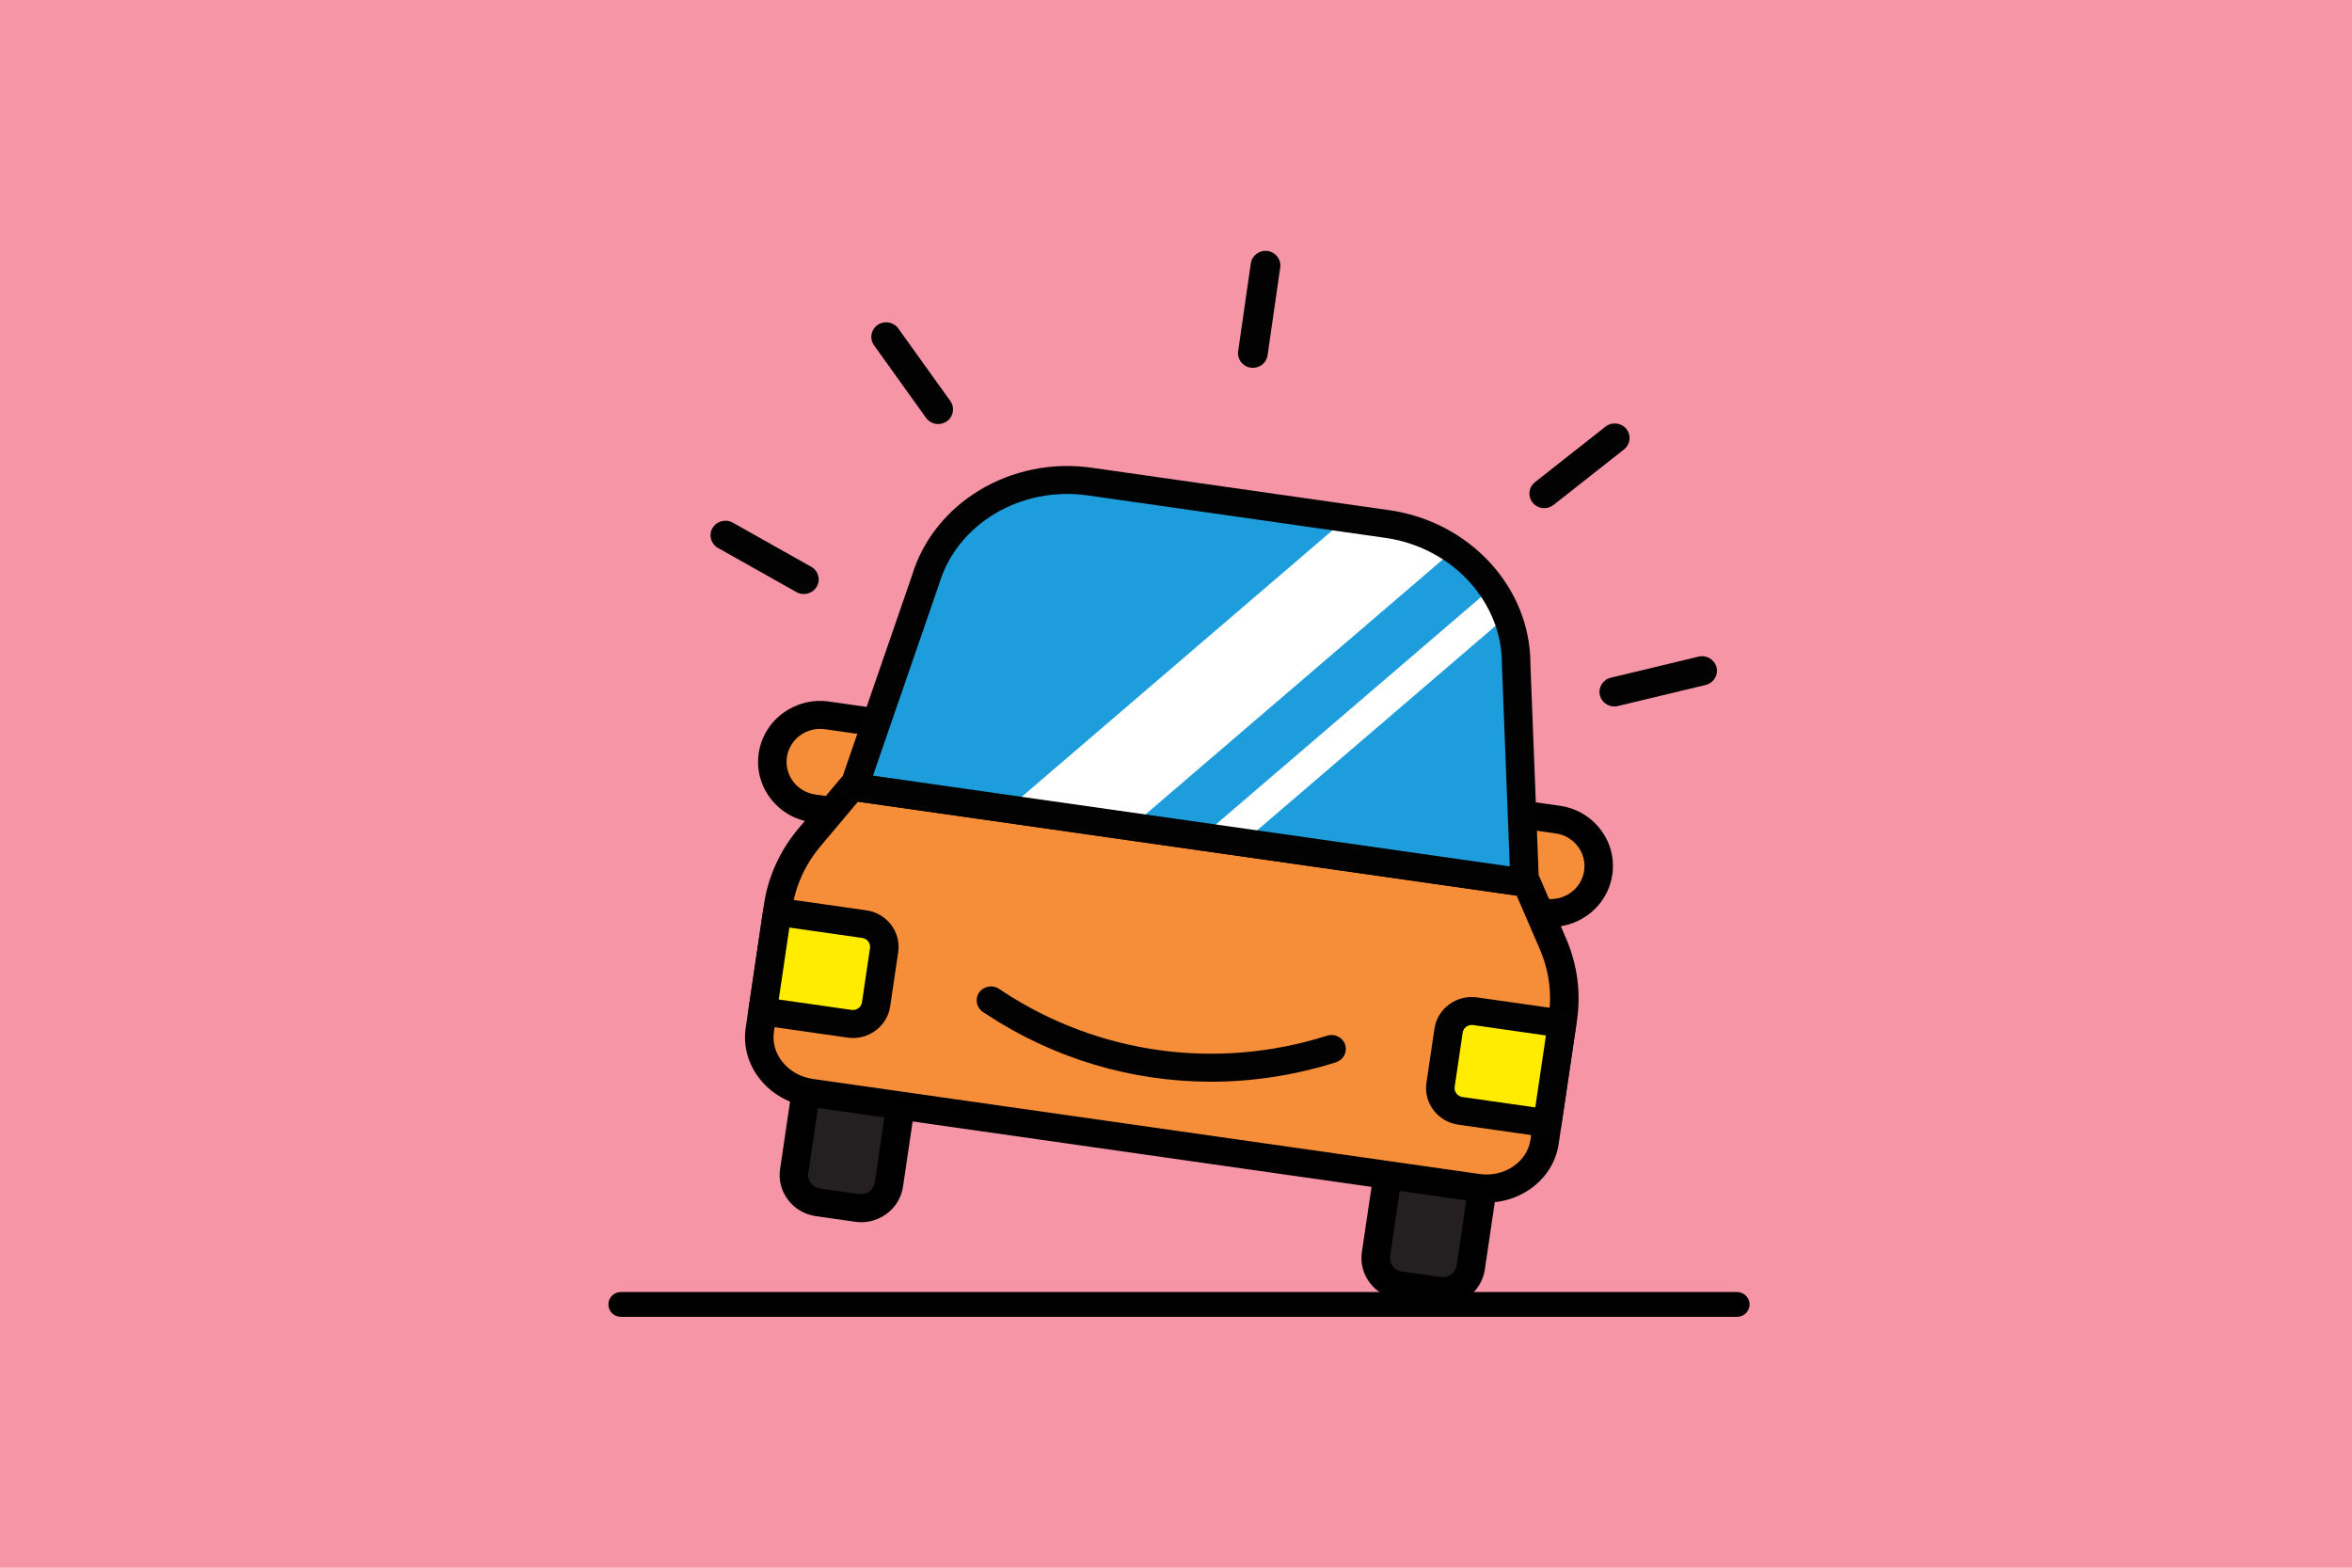
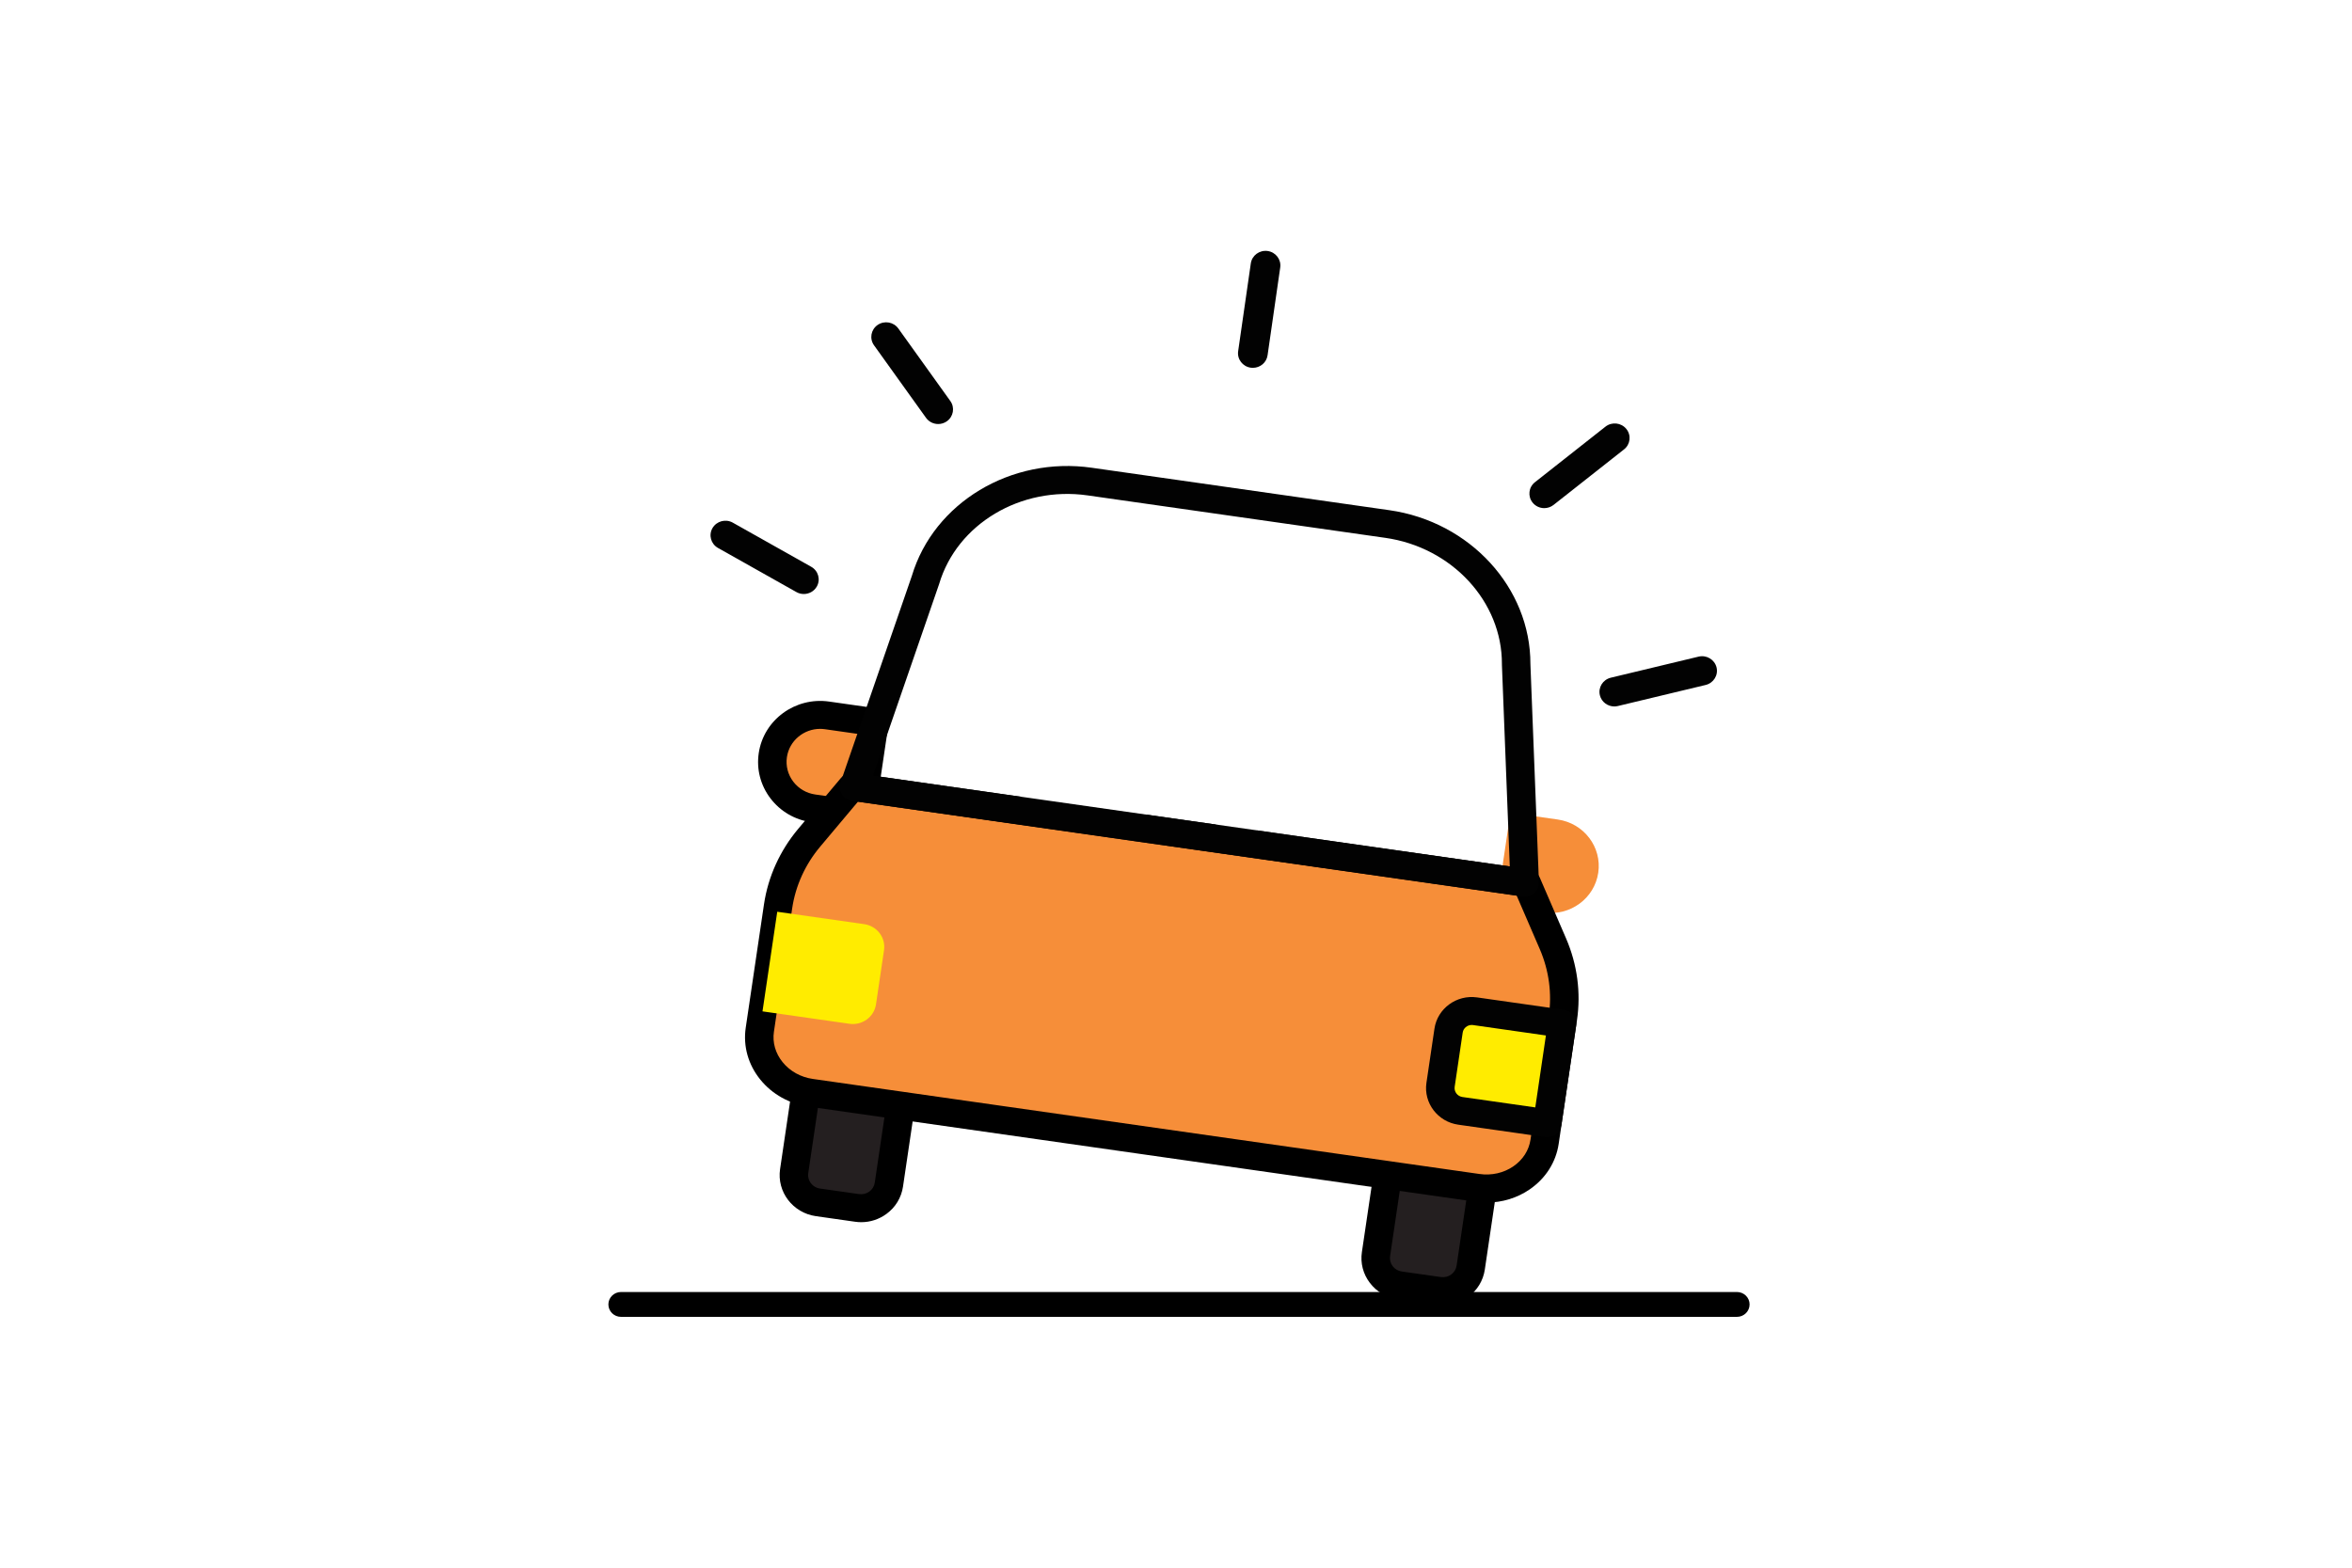
<svg xmlns="http://www.w3.org/2000/svg" width="375" height="250" viewBox="0 0 375 250" fill="none">
-   <rect width="375" height="250" fill="#F595A6" />
  <g clip-path="url(#clip0_987_8540)">
    <path d="M199.757 58.658C199.647 58.658 199.532 58.653 199.423 58.637C198.129 58.458 197.227 57.28 197.409 56.01L199.428 42.003C199.611 40.733 200.81 39.847 202.104 40.026C203.398 40.205 204.3 41.383 204.117 42.653L202.099 56.66C201.932 57.823 200.92 58.658 199.757 58.658Z" fill="#020202" />
    <path d="M149.585 67.62C148.839 67.62 148.109 67.277 147.645 66.632L139.351 55.062C138.6 54.013 138.855 52.563 139.925 51.821C140.994 51.083 142.47 51.334 143.227 52.384L151.521 63.953C152.272 65.003 152.016 66.452 150.947 67.195C150.535 67.482 150.055 67.62 149.585 67.62Z" fill="#020202" />
    <path d="M246.214 81.033C245.521 81.033 244.832 80.736 244.368 80.162C243.549 79.158 243.71 77.699 244.733 76.895L255.969 68.04C256.991 67.236 258.478 67.395 259.297 68.398C260.116 69.402 259.954 70.862 258.932 71.666L247.696 80.521C247.258 80.864 246.736 81.033 246.214 81.033Z" fill="#020202" />
    <path d="M128.156 94.727C127.754 94.727 127.353 94.63 126.982 94.42L114.479 87.383C113.342 86.743 112.95 85.325 113.602 84.208C114.255 83.097 115.699 82.707 116.837 83.348L129.34 90.384C130.477 91.025 130.869 92.443 130.217 93.56C129.778 94.307 128.98 94.727 128.161 94.727H128.156Z" fill="#020202" />
    <path d="M257.385 112.658C256.321 112.658 255.351 111.946 255.085 110.886C254.772 109.636 255.554 108.381 256.822 108.074L270.817 104.714C272.09 104.412 273.368 105.175 273.681 106.42C273.994 107.67 273.211 108.924 271.944 109.232L257.948 112.591C257.761 112.637 257.573 112.658 257.385 112.658Z" fill="#020202" />
    <path d="M276.933 210H99.019C97.902 210 97 209.114 97 208.018C97 206.922 97.902 206.036 99.019 206.036H276.933C278.05 206.036 278.952 206.922 278.952 208.018C278.952 209.114 278.05 210 276.933 210Z" fill="black" />
    <path d="M128.784 172.044L143.883 174.199L141.704 188.917C141.35 191.314 139.079 192.977 136.638 192.629L130.386 191.737C127.945 191.388 126.25 189.159 126.605 186.762L128.784 172.044Z" fill="#241F20" />
    <path d="M137.312 194.903C136.983 194.903 136.654 194.877 136.326 194.831L130.076 193.94C126.399 193.417 123.838 190.048 124.375 186.437L126.879 169.511L146.477 172.307L143.973 189.233C143.712 190.985 142.778 192.531 141.333 193.586C140.154 194.447 138.756 194.903 137.317 194.903H137.312ZM136.978 190.421C137.557 190.503 138.141 190.36 138.61 190.017C139.08 189.674 139.388 189.167 139.471 188.598L141.323 176.087L130.718 174.576L128.866 187.087C128.694 188.265 129.529 189.366 130.728 189.535L136.978 190.427V190.421Z" fill="black" />
    <path d="M221.554 185.278L236.653 187.433L234.474 202.151C234.119 204.548 231.849 206.211 229.407 205.863L223.156 204.971C220.714 204.623 219.02 202.393 219.375 199.996L221.554 185.278Z" fill="#241F20" />
    <path d="M230.075 208.131C229.747 208.131 229.418 208.106 229.09 208.059L222.84 207.168C221.056 206.912 219.481 205.996 218.406 204.577C217.327 203.158 216.878 201.417 217.139 199.666L219.643 182.739L239.241 185.536L236.737 202.462C236.476 204.213 235.542 205.76 234.097 206.815C232.918 207.675 231.52 208.131 230.075 208.131ZM229.747 203.65C230.331 203.732 230.91 203.589 231.379 203.245C231.849 202.902 232.157 202.395 232.24 201.827L234.092 189.315L223.487 187.804L221.635 200.316C221.552 200.89 221.698 201.458 222.047 201.919C222.397 202.38 222.913 202.682 223.492 202.764L229.742 203.655L229.747 203.65Z" fill="black" />
    <path d="M131.862 114.086L139.414 115.163L137.219 129.988L129.667 128.91C125.501 128.316 122.607 124.513 123.213 120.418C123.818 116.328 127.692 113.485 131.863 114.081L131.862 114.086Z" fill="#F68E39" />
    <path d="M137.227 132.216C137.118 132.216 137.008 132.211 136.899 132.19L129.345 131.115C126.727 130.741 124.416 129.389 122.835 127.31C121.255 125.23 120.592 122.67 120.973 120.099C121.756 114.793 126.795 111.106 132.194 111.879L139.747 112.954C140.342 113.041 140.879 113.354 141.239 113.825C141.599 114.301 141.755 114.895 141.666 115.479L139.47 130.306C139.309 131.417 138.333 132.216 137.227 132.216ZM130.764 116.232C128.146 116.232 125.85 118.122 125.464 120.739C125.261 122.132 125.616 123.515 126.471 124.641C127.327 125.768 128.579 126.5 129.997 126.7L135.303 127.458L136.841 117.046L131.536 116.288C131.275 116.253 131.02 116.232 130.764 116.232Z" fill="black" />
    <path d="M246.174 145.514L238.622 144.436L240.817 129.612L248.369 130.69C252.535 131.284 255.43 135.087 254.823 139.182C254.218 143.272 250.344 146.114 246.173 145.519L246.174 145.514Z" fill="#F68E39" />
-     <path d="M247.271 147.831C246.802 147.831 246.322 147.796 245.842 147.729L238.289 146.654C237.694 146.566 237.157 146.254 236.797 145.783C236.437 145.312 236.28 144.713 236.369 144.129L238.565 129.302C238.748 128.083 239.895 127.238 241.142 127.418L248.69 128.493C251.309 128.867 253.62 130.219 255.2 132.298C256.781 134.378 257.443 136.938 257.062 139.509C256.348 144.344 252.107 147.831 247.271 147.831ZM241.194 142.562L246.499 143.32C249.42 143.734 252.149 141.742 252.571 138.869C252.774 137.476 252.42 136.093 251.564 134.966C250.709 133.84 249.457 133.107 248.038 132.908L242.733 132.15L241.194 142.562Z" fill="black" />
    <path d="M243.407 140.806L135.841 125.462L129.018 133.584C126.357 136.749 124.646 140.524 124.057 144.524L121.146 164.205C120.431 169.019 124.078 173.526 129.284 174.269L235.546 189.423C240.752 190.166 245.556 186.862 246.266 182.048L249.176 162.367C249.766 158.367 249.223 154.275 247.591 150.495L243.402 140.801L243.407 140.806Z" fill="#F68E39" />
    <path d="M237.028 191.763C236.428 191.763 235.828 191.722 235.223 191.635L128.96 176.481C125.867 176.041 123.118 174.504 121.219 172.159C119.289 169.772 118.465 166.837 118.898 163.893L121.809 144.211C122.461 139.812 124.349 135.653 127.265 132.176L134.088 124.053C134.594 123.454 135.381 123.152 136.169 123.264L243.736 138.608C244.523 138.721 245.191 139.228 245.499 139.945L249.688 149.64C251.482 153.788 252.082 158.305 251.43 162.704L248.519 182.386C248.086 185.331 246.443 187.912 243.903 189.664C241.889 191.051 239.5 191.774 237.028 191.774V191.763ZM136.785 127.853L130.775 135.008C128.381 137.855 126.837 141.261 126.305 144.846L123.394 164.528C123.139 166.243 123.629 167.964 124.777 169.378C125.95 170.832 127.672 171.785 129.612 172.061L235.88 187.215C237.826 187.492 239.745 187.057 241.295 185.991C242.802 184.957 243.772 183.441 244.023 181.725L246.933 162.044C247.465 158.454 246.97 154.761 245.504 151.361L241.816 142.823L136.785 127.843V127.853Z" fill="black" />
    <path d="M123.923 145.396L137.793 147.375C139.827 147.665 141.244 149.523 140.948 151.525L139.669 160.167C139.373 162.163 137.48 163.555 135.441 163.264L121.571 161.284L123.922 145.401L123.923 145.396Z" fill="#FFEC00" />
-     <path d="M135.993 165.526C135.706 165.526 135.419 165.506 135.127 165.465L121.256 163.488C120.662 163.401 120.124 163.089 119.765 162.617C119.405 162.141 119.248 161.547 119.337 160.963L121.689 145.077C121.778 144.493 122.096 143.965 122.576 143.612C123.061 143.258 123.666 143.11 124.261 143.192L138.131 145.169C141.407 145.635 143.682 148.631 143.207 151.847L141.929 160.487C141.496 163.416 138.924 165.531 135.998 165.531L135.993 165.526ZM135.779 161.05C136.572 161.163 137.312 160.62 137.432 159.842L138.71 151.202C138.825 150.423 138.272 149.696 137.479 149.578L125.857 147.919L124.162 159.391L135.784 161.05H135.779Z" fill="#020202" />
    <path d="M246.715 179.117L232.844 177.138C230.81 176.848 229.393 174.989 229.69 172.987L230.969 164.346C231.265 162.349 233.157 160.958 235.196 161.249L249.067 163.229L246.716 179.112L246.715 179.117Z" fill="#FFEC00" />
    <path d="M246.703 181.356C246.594 181.356 246.484 181.346 246.375 181.331L232.504 179.354C229.229 178.888 226.954 175.892 227.429 172.681L228.707 164.041C229.182 160.824 232.233 158.592 235.509 159.058L249.379 161.034C250.621 161.214 251.482 162.34 251.299 163.559L248.946 179.446C248.858 180.03 248.539 180.557 248.06 180.911C247.663 181.203 247.188 181.356 246.703 181.356ZM234.648 163.452C233.939 163.452 233.313 163.964 233.209 164.676L231.931 173.316C231.816 174.094 232.369 174.821 233.162 174.939L244.784 176.598L246.479 165.126L234.857 163.467C234.784 163.457 234.716 163.452 234.648 163.452Z" fill="#020202" />
-     <path d="M193.086 172.501C180.53 172.501 168.147 168.875 157.375 161.813L156.728 161.388C155.685 160.707 155.403 159.319 156.102 158.295C156.801 157.27 158.209 156.994 159.253 157.68L159.9 158.105C175.225 168.148 194.072 170.719 211.609 165.157C212.804 164.778 214.082 165.424 214.468 166.596C214.854 167.769 214.197 169.024 213.002 169.403C206.461 171.477 199.747 172.501 193.086 172.501Z" fill="#020202" />
-     <path d="M241.733 105.938C241.785 94.814 233.001 85.253 221.191 83.568L173.727 76.797C161.918 75.112 150.728 81.826 147.552 92.505L136.159 125.507L243.084 140.759L241.728 105.938H241.733Z" fill="#1D9DDB" />
    <path d="M180.372 131.817L231.826 87.686C228.764 85.586 225.149 84.132 221.19 83.569L214.691 82.642L160.639 129.001L180.372 131.817Z" fill="white" />
    <path d="M191.595 133.415L198.173 134.352L240.3 98.22C239.679 96.628 238.876 95.112 237.9 93.698L191.595 133.41V133.415Z" fill="white" />
    <path d="M243.089 142.992C242.98 142.992 242.87 142.987 242.761 142.966L135.836 127.715C135.168 127.617 134.578 127.238 134.224 126.675C133.869 126.112 133.791 125.42 134.01 124.795L145.387 91.834C148.882 80.168 161.198 72.757 174.056 74.59L221.52 81.361C234.378 83.194 244.033 93.739 244.007 105.897L245.364 140.672C245.39 141.332 245.113 141.973 244.612 142.413C244.195 142.782 243.653 142.987 243.094 142.987L243.089 142.992ZM139.19 123.689L240.716 138.167L239.464 106.02C239.464 105.99 239.464 105.959 239.464 105.923C239.511 95.952 231.514 87.286 220.868 85.77L173.404 79C162.757 77.484 152.58 83.553 149.737 93.125C149.727 93.155 149.716 93.186 149.706 93.217L139.19 123.684V123.689Z" fill="#020202" />
  </g>
  <defs>
    <clipPath id="clip0_987_8540">
      <rect width="181.957" height="170" fill="white" transform="translate(97 40)" />
    </clipPath>
  </defs>
</svg>